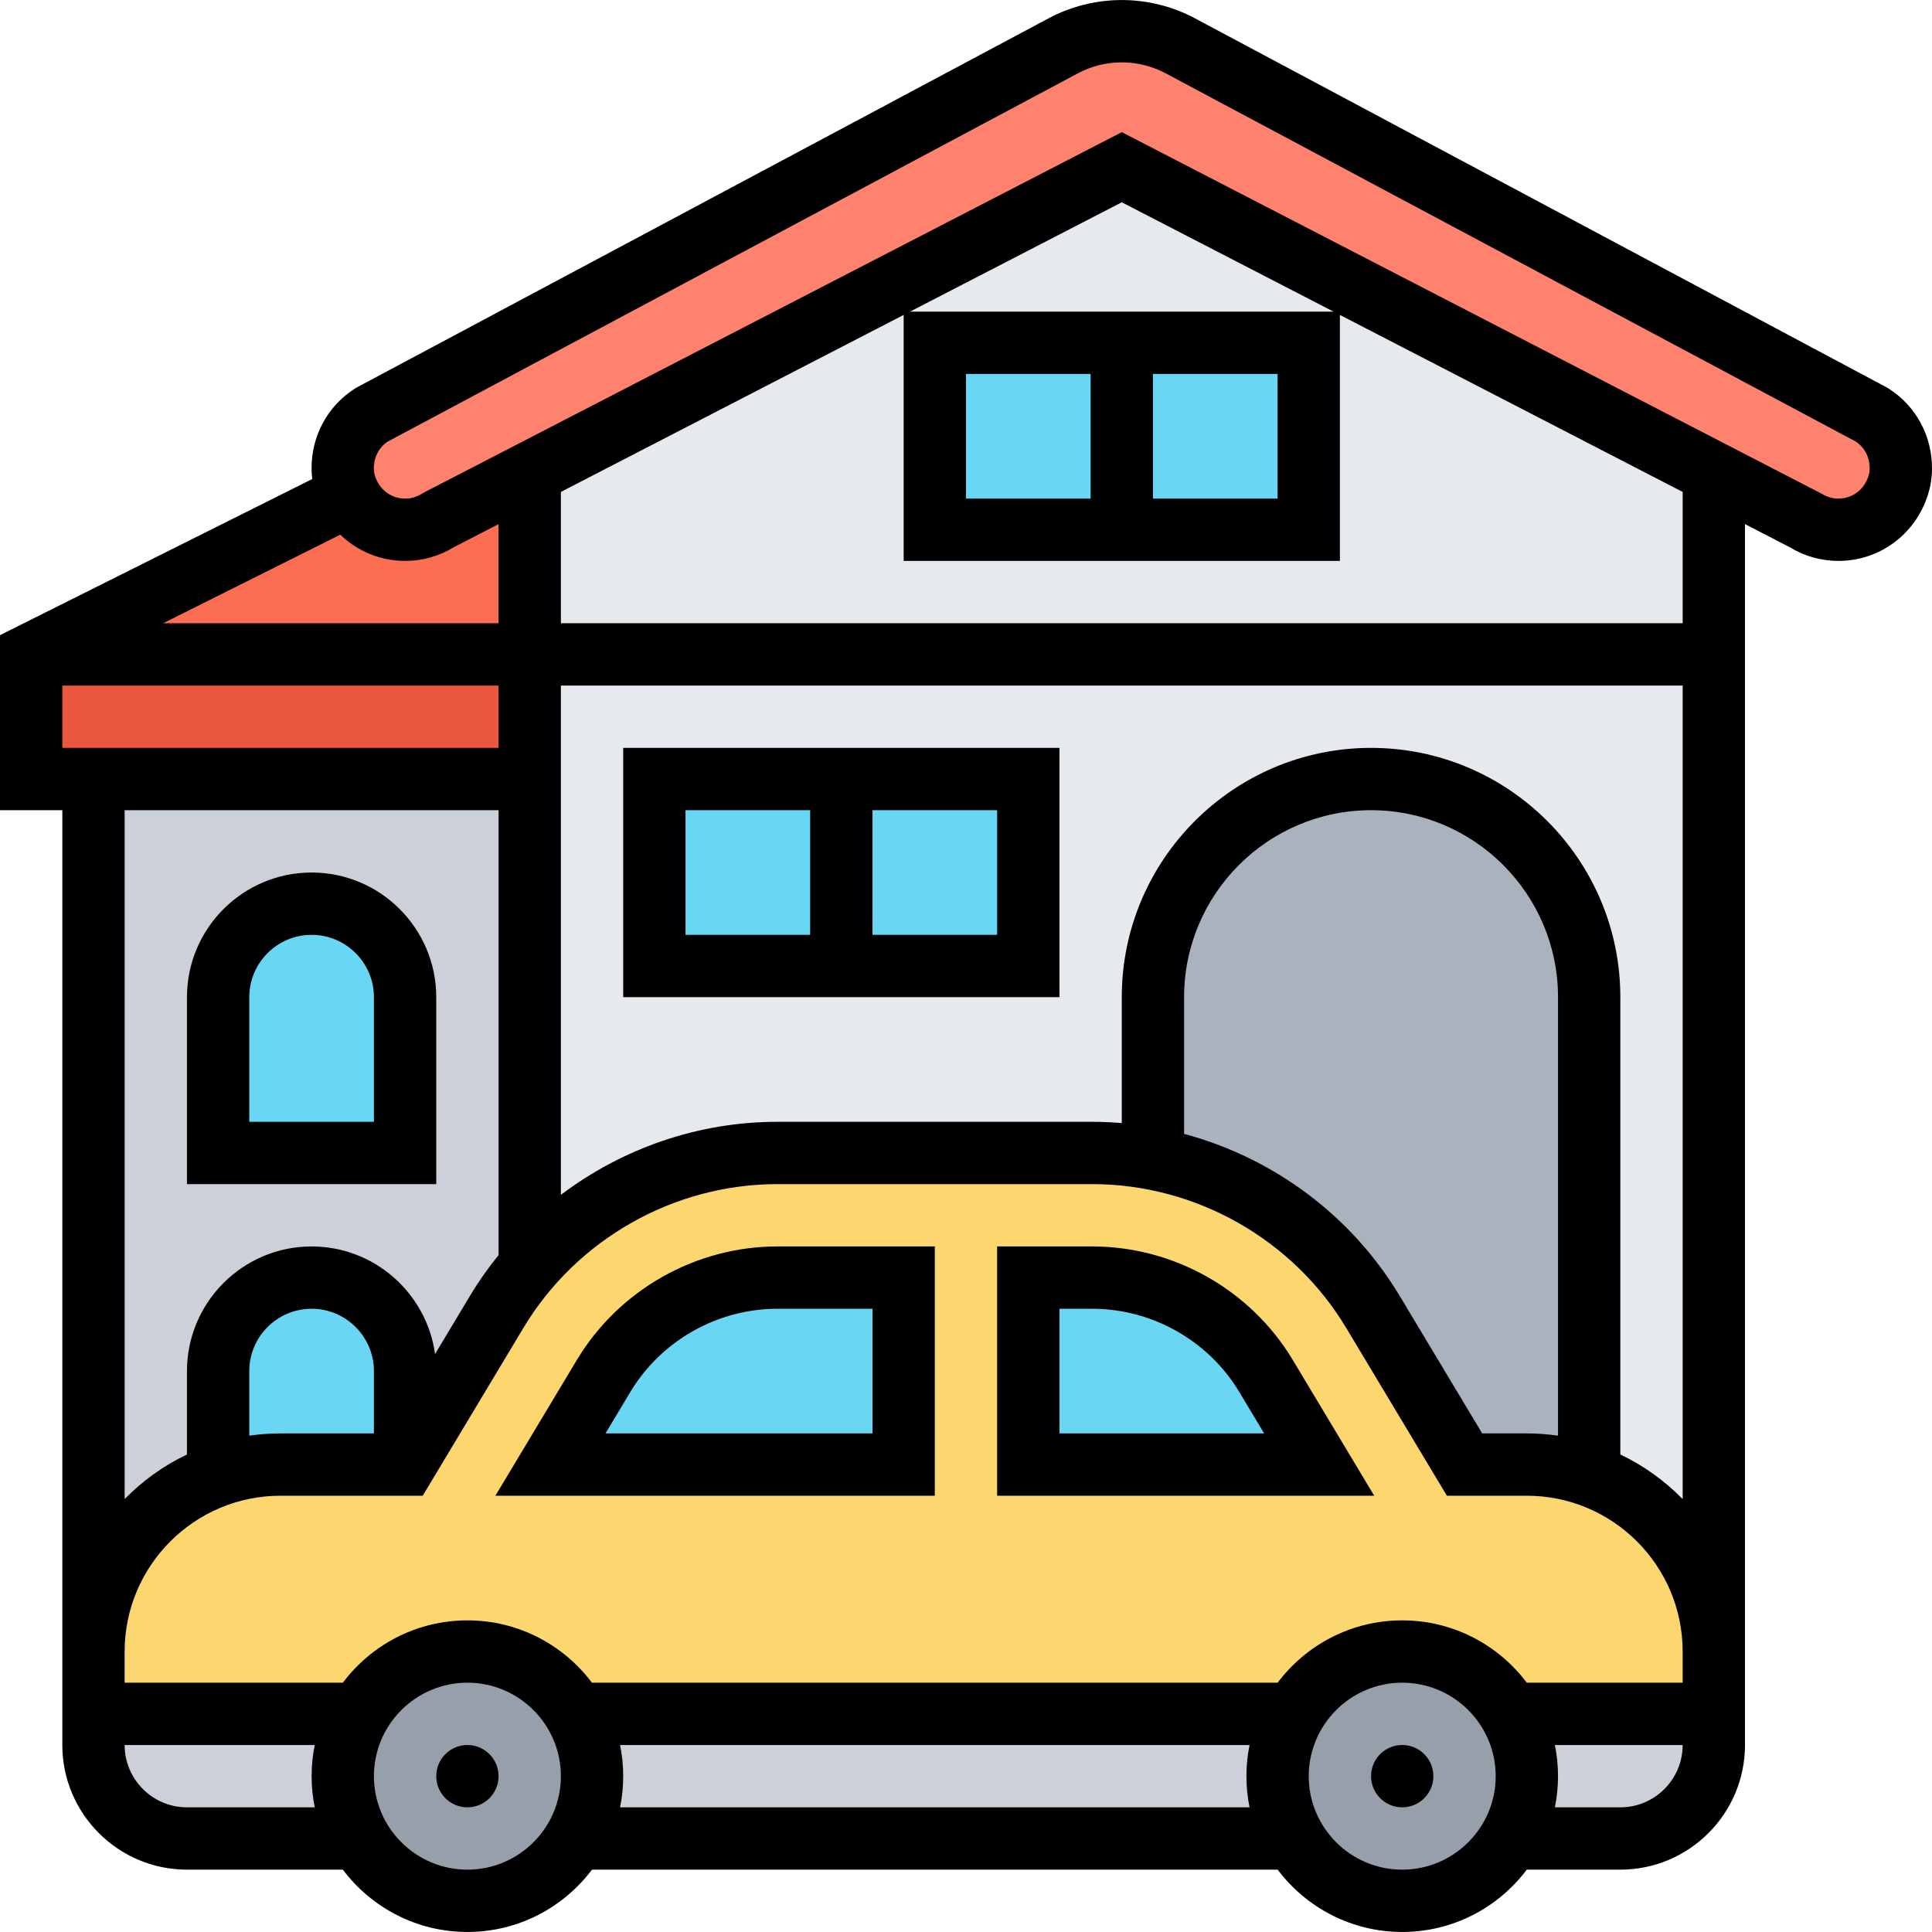
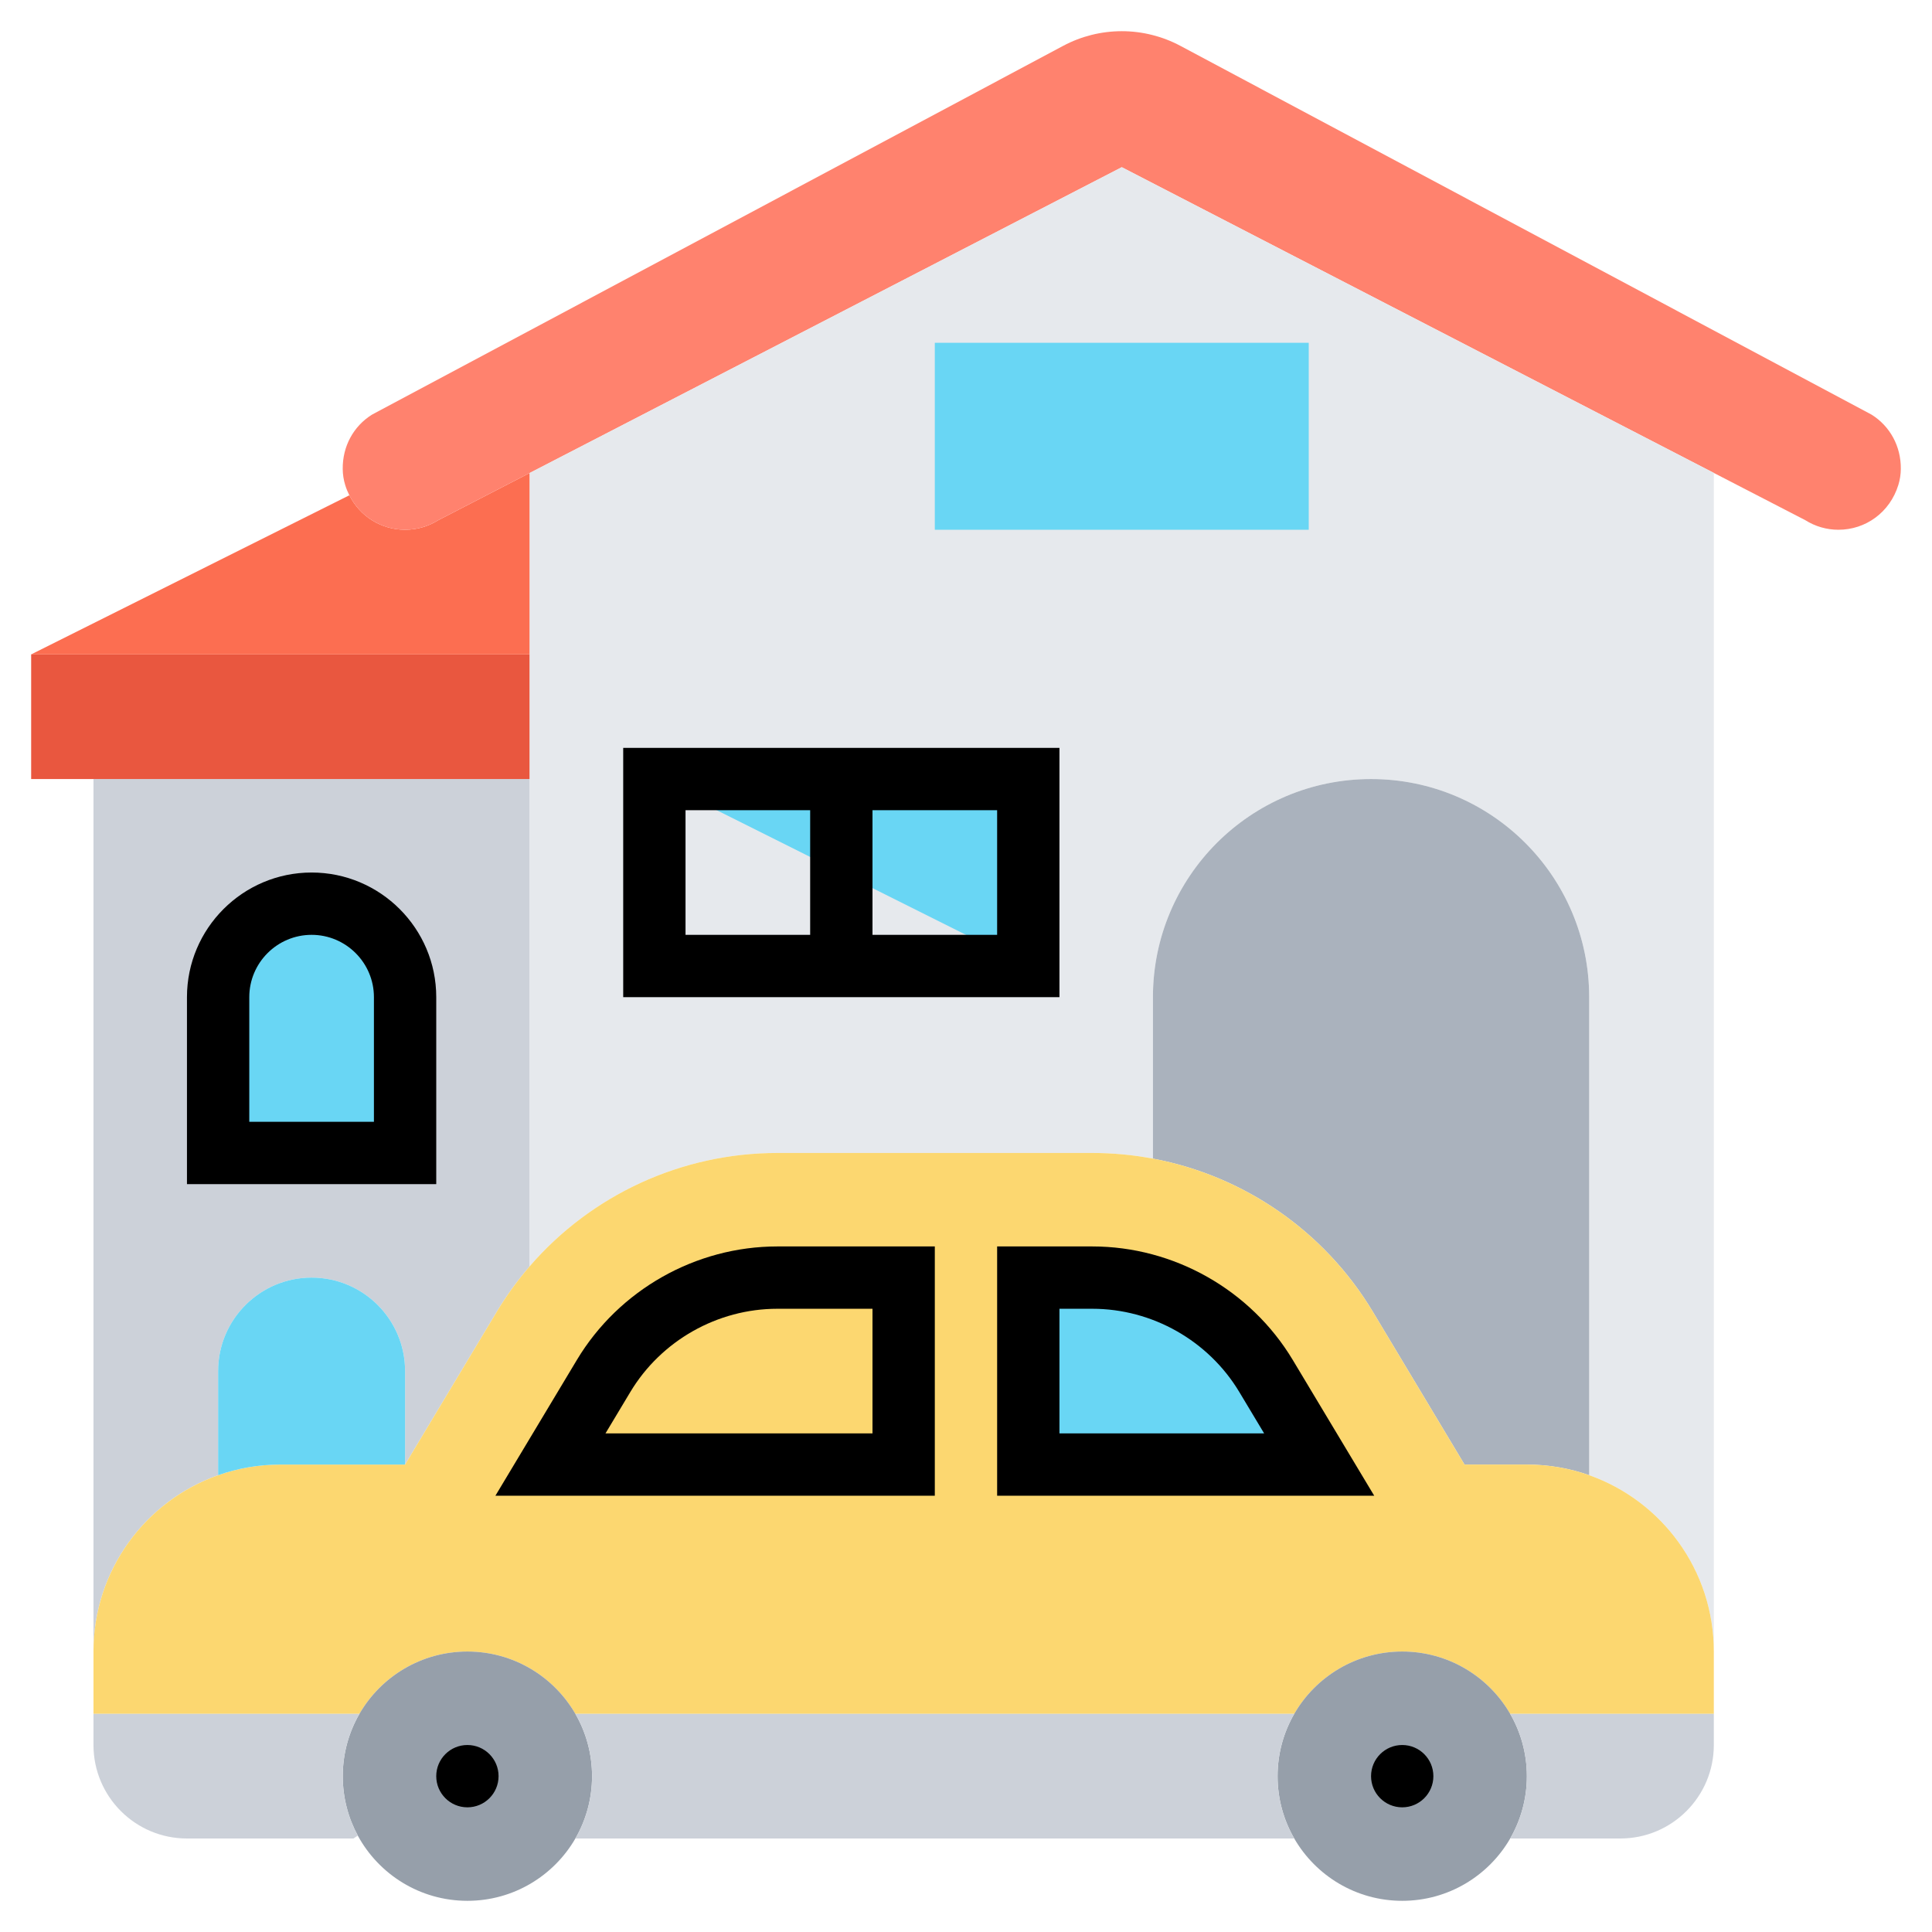
<svg xmlns="http://www.w3.org/2000/svg" id="Layer_30" enable-background="new 0 0 496.015 496" height="512" viewBox="0 0 496.015 496" width="512">
  <g>
    <g>
      <g>
        <path d="m136 200v125.08c-3.12 3.61-5.96 7.52-8.47 11.7l-23.53 39.22v-24c0-6.62-2.69-12.62-7.03-16.97-4.35-4.34-10.35-7.03-16.97-7.03-13.25 0-24 10.75-24 24v26.73c-18.64 6.59-32 24.37-32 45.27v-224z" fill="#ccd1d9" />
      </g>
      <g>
        <path d="m136 168v32h-112-16v-32z" fill="#e9573f" />
      </g>
      <g>
        <path d="m136 121.42v46.58h-128l81.69-40.85c2.77 5.5 8.27 8.85 14.32 8.85 3.03 0 5.98-.86 8.54-2.47z" fill="#fc6e51" />
      </g>
      <g>
        <path d="m440 121.41-152-78.49-152 78.5-23.45 12.11c-2.56 1.61-5.51 2.47-8.54 2.47-6.05 0-11.55-3.35-14.32-8.85-.42-.83-.78-1.7-1.06-2.62-.41-1.33-.63-2.72-.64-4.11-.07-5.84 2.76-10.98 7.47-13.95l177.48-94.7c4.64-2.48 9.81-3.77 15.06-3.77 2.62 0 5.23.32 7.76.96 2.53.63 4.98 1.57 7.3 2.81l177.48 94.7c4.69 2.96 7.52 8.08 7.47 13.9-.01 1.39-.22 2.78-.63 4.11-2.17 7.07-8.41 11.52-15.39 11.52-3.03 0-5.98-.86-8.54-2.48z" fill="#ff826e" />
      </g>
      <g>
        <path d="m288 42.92-152 78.5v46.58 32 125.08c15.8-18.29 38.92-29.08 63.56-29.08h80.88c5.27 0 10.48.49 15.56 1.45v-41.45c0-15.46 6.27-29.46 16.4-39.6 10.14-10.13 24.14-16.4 39.6-16.4 30.93 0 56 25.07 56 56v122.73c18.64 6.59 32 24.37 32 45.27v-256-46.59z" fill="#e6e9ed" />
      </g>
      <g>
        <path d="m408 256v122.73c-5-1.77-10.39-2.73-16-2.73h-16l-23.53-39.22c-12.47-20.78-33.14-34.93-56.47-39.33v-41.45c0-15.46 6.27-29.46 16.4-39.6 10.14-10.13 24.14-16.4 39.6-16.4 30.93 0 56 25.07 56 56z" fill="#aab2bd" />
      </g>
      <g>
        <path d="m408 378.73c18.64 6.59 32 24.37 32 45.27v16h-52.28c-5.53-9.56-15.88-16-27.72-16s-22.19 6.44-27.72 16h-184.56c-5.53-9.56-15.88-16-27.72-16s-22.19 6.44-27.72 16h-68.28v-16c0-20.9 13.36-38.68 32-45.27 5-1.77 10.39-2.73 16-2.73h32l23.53-39.22c2.51-4.18 5.35-8.09 8.47-11.7 15.8-18.29 38.92-29.08 63.56-29.08h80.88c5.27 0 10.48.49 15.56 1.45 23.33 4.4 44 18.55 56.47 39.33l23.53 39.22h16c5.61 0 11 .96 16 2.73z" fill="#fcd770" />
      </g>
      <g>
        <path d="m387.72 440c2.72 4.71 4.28 10.17 4.28 16s-1.56 11.29-4.28 16c-5.53 9.56-15.88 16-27.72 16s-22.19-6.44-27.72-16c-2.72-4.71-4.28-10.17-4.28-16s1.56-11.29 4.28-16c5.53-9.56 15.88-16 27.72-16s22.19 6.44 27.72 16z" fill="#969faa" />
      </g>
      <g>
        <path d="m147.72 440c2.72 4.71 4.28 10.17 4.28 16s-1.56 11.29-4.28 16c-5.53 9.56-15.88 16-27.72 16-12.15 0-22.72-6.77-28.14-16.74-2.46-4.54-3.86-9.74-3.86-15.26 0-5.83 1.56-11.29 4.28-16 5.53-9.56 15.88-16 27.72-16s22.19 6.44 27.72 16z" fill="#969faa" />
      </g>
      <g>
        <path d="m104 352v24h-32c-5.61 0-11 .96-16 2.73v-26.73c0-13.25 10.75-24 24-24 6.62 0 12.62 2.69 16.97 7.03 4.34 4.35 7.03 10.35 7.03 16.97z" fill="#69d6f4" />
      </g>
      <g>
        <path d="m104 256v40h-48v-40c0-13.25 10.75-24 24-24 6.62 0 12.62 2.69 16.97 7.03 4.34 4.35 7.03 10.35 7.03 16.97z" fill="#69d6f4" />
      </g>
      <g>
        <path d="m240 88h96v48h-96z" fill="#69d6f4" />
      </g>
      <g>
-         <path d="m168 200h96v48h-96z" fill="#69d6f4" />
+         <path d="m168 200h96v48z" fill="#69d6f4" />
      </g>
      <g>
        <path d="m325.03 353.25 13.65 22.75h-74.68v-48h16.44c18.16 0 35.25 9.67 44.59 25.25z" fill="#69d6f4" />
      </g>
      <g>
-         <path d="m232 328v48h-90.68l13.65-22.75c9.34-15.58 26.43-25.25 44.59-25.25z" fill="#69d6f4" />
-       </g>
+         </g>
      <g>
        <path d="m440 440v8c0 13.25-10.75 24-24 24h-28.28c2.72-4.71 4.28-10.17 4.28-16s-1.56-11.29-4.28-16z" fill="#ccd1d9" />
      </g>
      <g>
        <path d="m147.72 440h184.56c-2.72 4.71-4.28 10.17-4.28 16s1.56 11.29 4.28 16h-184.56c2.72-4.71 4.28-10.17 4.28-16s-1.56-11.29-4.28-16z" fill="#ccd1d9" />
      </g>
      <g>
        <path d="m24 440h68.28c-2.72 4.71-4.28 10.17-4.28 16 0 5.52 1.4 10.72 3.86 15.26l-1.12.74h-42.74c-13.25 0-24-10.75-24-24z" fill="#ccd1d9" />
      </g>
    </g>
    <g>
-       <path d="m484.807 99.705-.246-.155-177.737-94.841c-5.773-3.081-12.282-4.709-18.824-4.709s-13.051 1.628-18.824 4.709l-177.48 94.703-.505.293c-7.115 4.493-11.304 12.271-11.204 20.805.01.826.079 1.647.178 2.463l-80.165 40.083v44.944h16v216 16 8c0 17.645 14.355 32 32 32h40.022c7.305 9.709 18.92 16 31.978 16s24.673-6.291 31.978-16h176.044c7.305 9.709 18.92 16 31.978 16s24.673-6.291 31.978-16h24.022c17.645 0 32-14.355 32-32v-8-16-289.449l11.498 5.938c3.767 2.298 8.076 3.511 12.488 3.511 10.625 0 19.885-6.899 23.04-17.167.637-2.07.969-4.223.987-6.398.073-8.506-4.117-16.255-11.206-20.73zm-84.807 268.876c-2.614-.376-5.283-.581-8-.581h-11.471l-21.199-35.334c-12.398-20.662-32.5-35.455-55.33-41.56v-35.106c0-26.467 21.532-48 48-48s48 21.533 48 48zm-54.391-27.683 25.862 43.102h20.529c22.056 0 40 17.944 40 40v8h-40.022c-7.305-9.709-18.92-16-31.978-16s-24.673 6.291-31.978 16h-176.044c-7.305-9.709-18.92-16-31.978-16s-24.673 6.291-31.978 16h-56.022v-8c0-22.056 17.944-40 40-40h36.529l25.861-43.102c13.656-22.759 38.628-36.898 65.17-36.898h80.881c26.541 0 51.513 14.139 65.168 36.898zm-249.609 27.102h-24c-2.717 0-5.386.205-8 .581v-16.581c0-8.822 7.178-16 16-16s16 7.178 16 16zm32-176h-112v-16h112zm-86.111-32 45.477-22.738c4.374 4.226 10.262 6.738 16.648 6.738 4.413 0 8.722-1.213 12.485-3.511l11.501-5.939v25.45zm-9.889 48h96v114.215c-2.666 3.289-5.124 6.774-7.33 10.451l-8.976 14.961c-2.14-15.582-15.533-27.627-31.694-27.627-17.645 0-32 14.355-32 32v21.414c-5.997 2.857-11.405 6.752-16 11.447zm16 256c-8.822 0-16-7.178-16-16h48.805c-.527 2.586-.805 5.261-.805 8s.278 5.414.805 8zm72 16c-13.233 0-24-10.767-24-24s10.767-24 24-24 24 10.767 24 24-10.767 24-24 24zm39.195-16c.527-2.586.805-5.261.805-8s-.278-5.414-.805-8h161.61c-.527 2.586-.805 5.261-.805 8s.278 5.414.805 8zm200.805 16c-13.233 0-24-10.767-24-24s10.767-24 24-24 24 10.767 24 24-10.767 24-24 24zm56-16h-16.805c.527-2.586.805-5.261.805-8s-.278-5.414-.805-8h32.805c0 8.822-7.178 16-16 16zm0-90.586v-117.414c0-35.29-28.71-64-64-64s-64 28.71-64 64v32.328c-2.505-.21-5.025-.328-7.56-.328h-80.88c-20.264 0-39.767 6.813-55.56 18.754v-130.754h288v208.861c-4.595-4.695-10.003-8.59-16-11.447zm16-213.414h-288v-33.712l88-45.443v63.155h112v-63.156l88 45.444zm-184-32v-32h32v32zm48-32h32v32h-32zm-62.365-16 54.365-28.074 54.365 28.074zm246.097 42.13c-1.096 3.565-4.136 5.869-7.746 5.869-1.509 0-2.983-.428-4.265-1.238l-179.721-92.843-179.122 92.499-.606.348c-1.277.809-2.749 1.235-4.258 1.235-3.598 0-6.637-2.296-7.742-5.848-.182-.586-.277-1.198-.285-1.826-.033-2.896 1.254-5.418 3.543-6.959l177.18-94.543c3.462-1.847 7.366-2.824 11.29-2.824s7.828.977 11.291 2.824l177.18 94.544c2.279 1.533 3.568 4.045 3.543 6.93-.005.626-.1 1.241-.282 1.832z" />
      <circle cx="120" cy="456" r="8" />
      <circle cx="360" cy="456" r="8" />
      <path d="m256 320v64h96.813l-20.922-34.87c-10.783-17.968-30.496-29.13-51.451-29.13zm62.17 37.362 6.383 10.638h-52.553v-32h8.44c15.367 0 29.824 8.186 37.73 21.362z" />
      <path d="m148.109 349.13-20.921 34.87h112.812v-64h-40.44c-20.955 0-40.668 11.162-51.451 29.13zm75.891 18.87h-68.553l6.383-10.638c7.906-13.176 22.363-21.362 37.73-21.362h24.44z" />
      <path d="m112 256c0-17.645-14.355-32-32-32s-32 14.355-32 32v48h64zm-16 32h-32v-32c0-8.822 7.178-16 16-16s16 7.178 16 16z" />
      <path d="m160 256h112v-64h-112zm96-16h-32v-32h32zm-80-32h32v32h-32z" />
    </g>
  </g>
</svg>